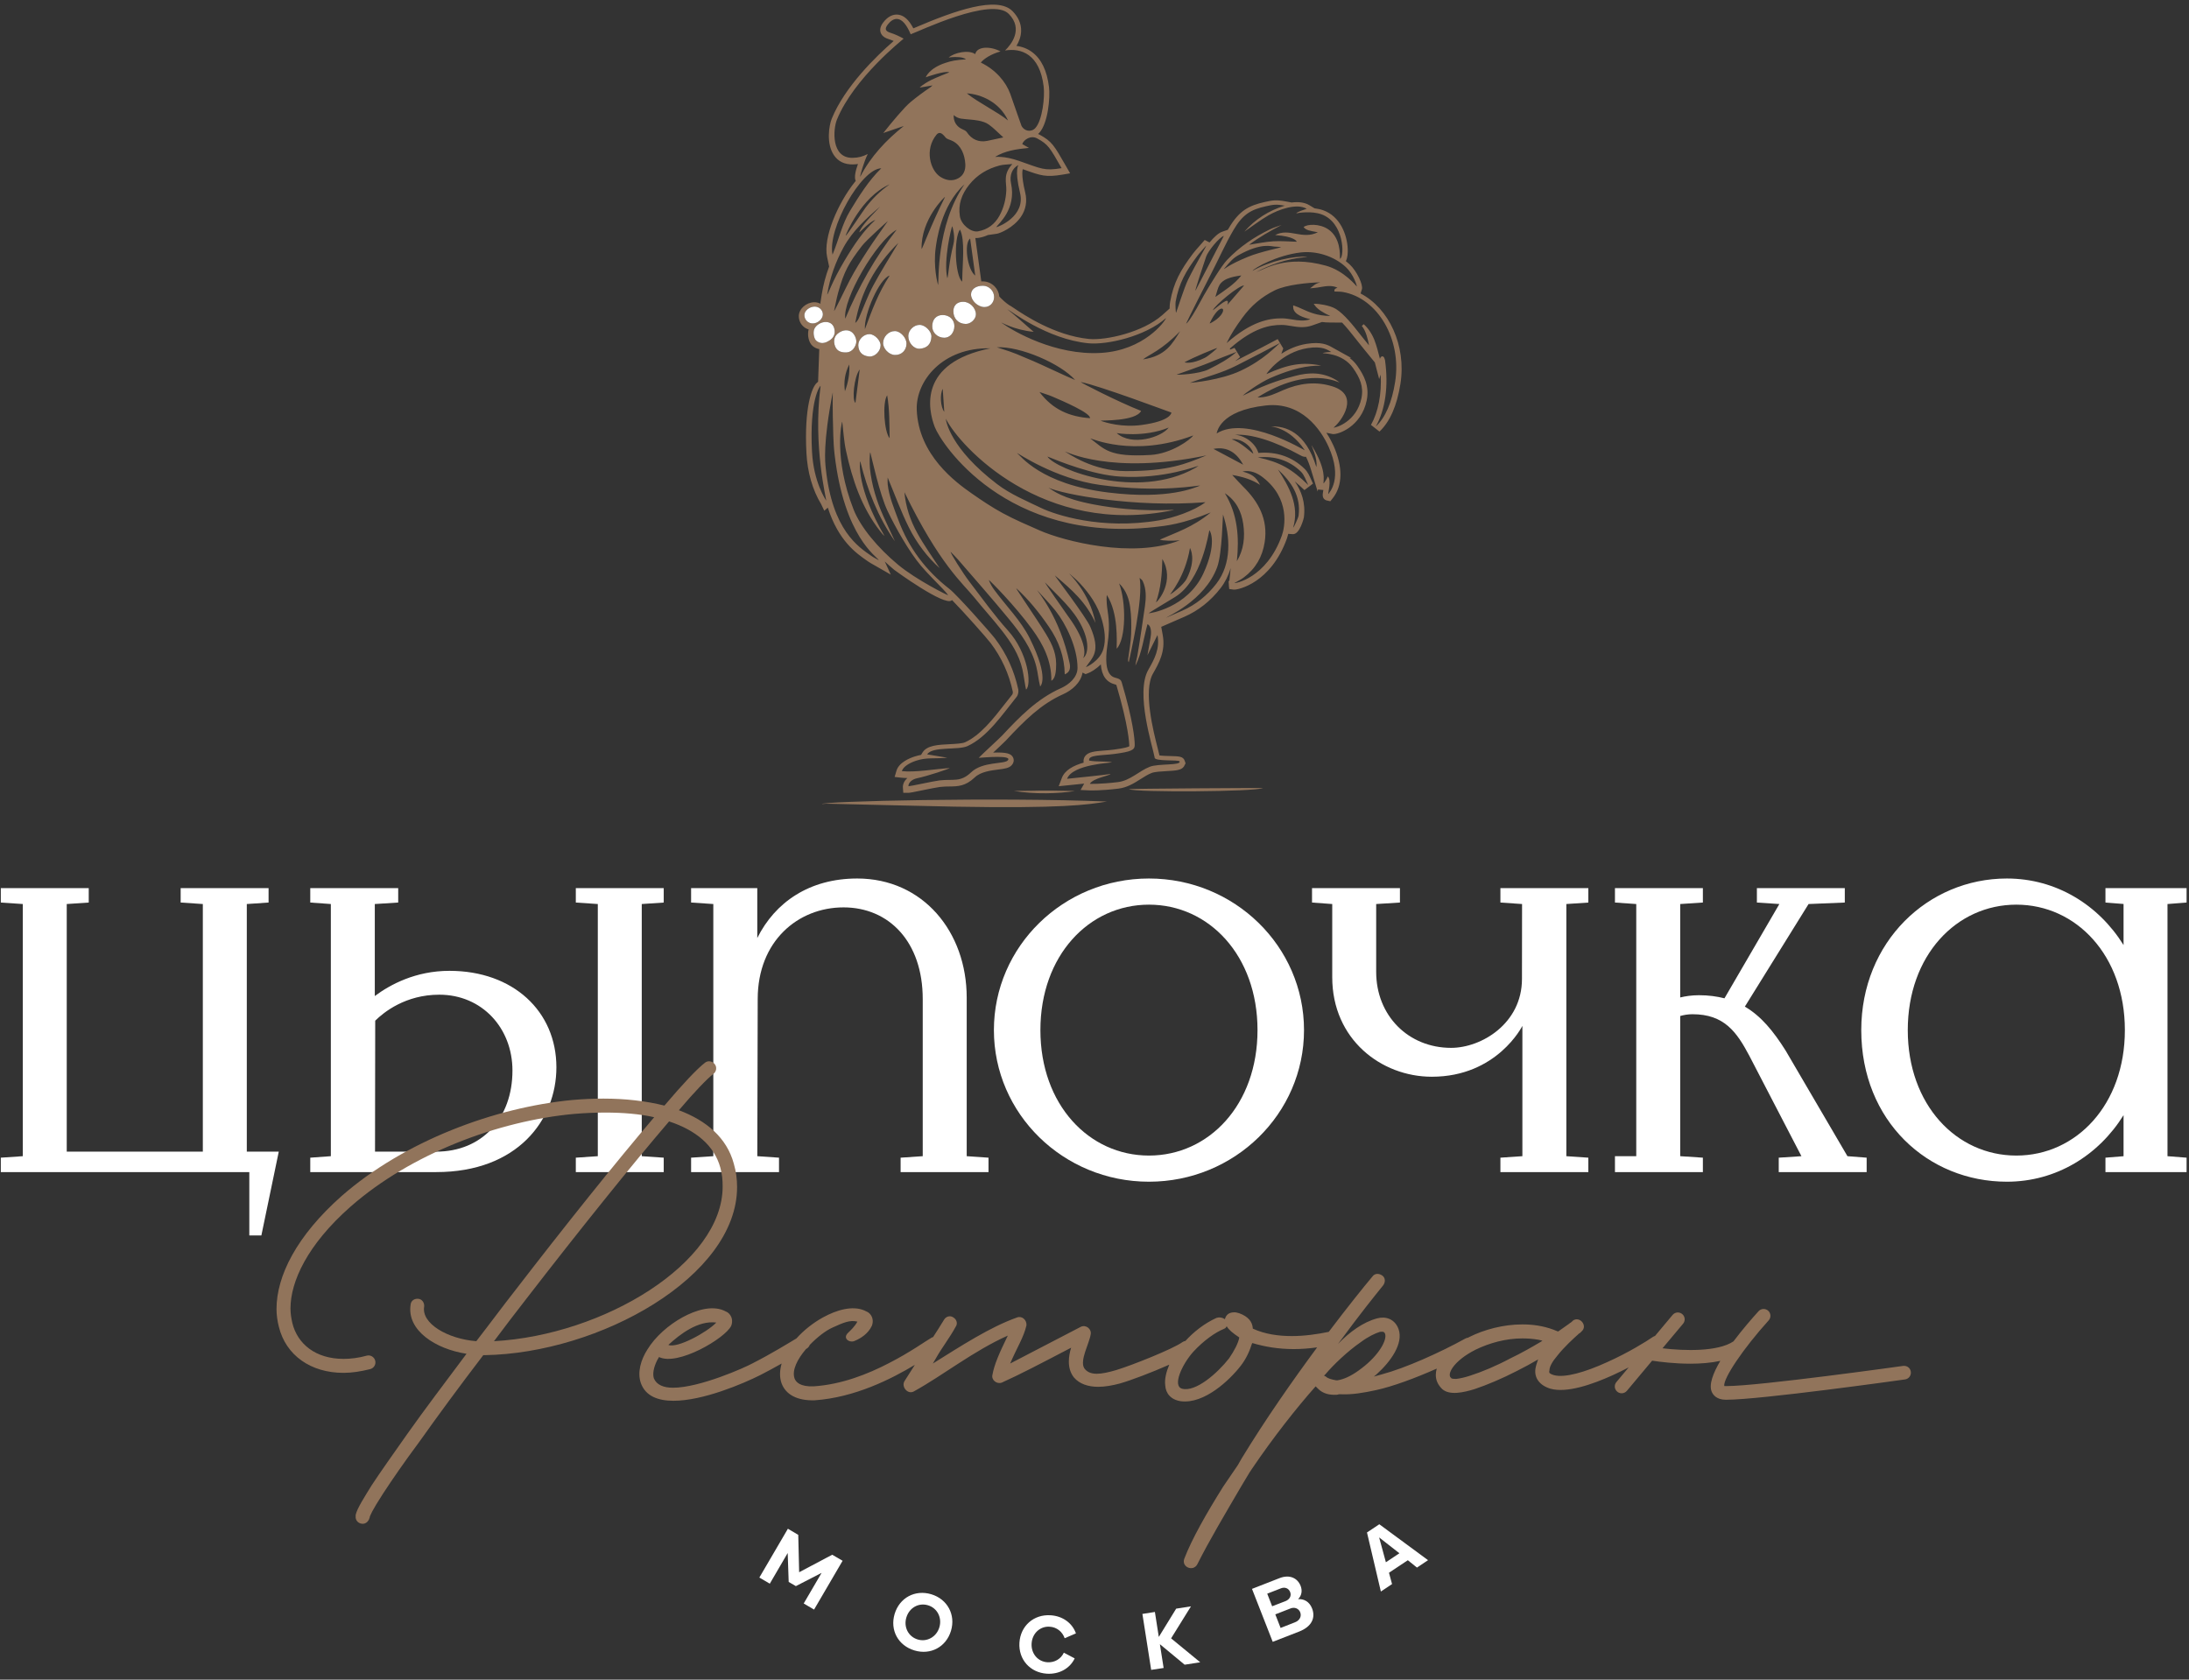
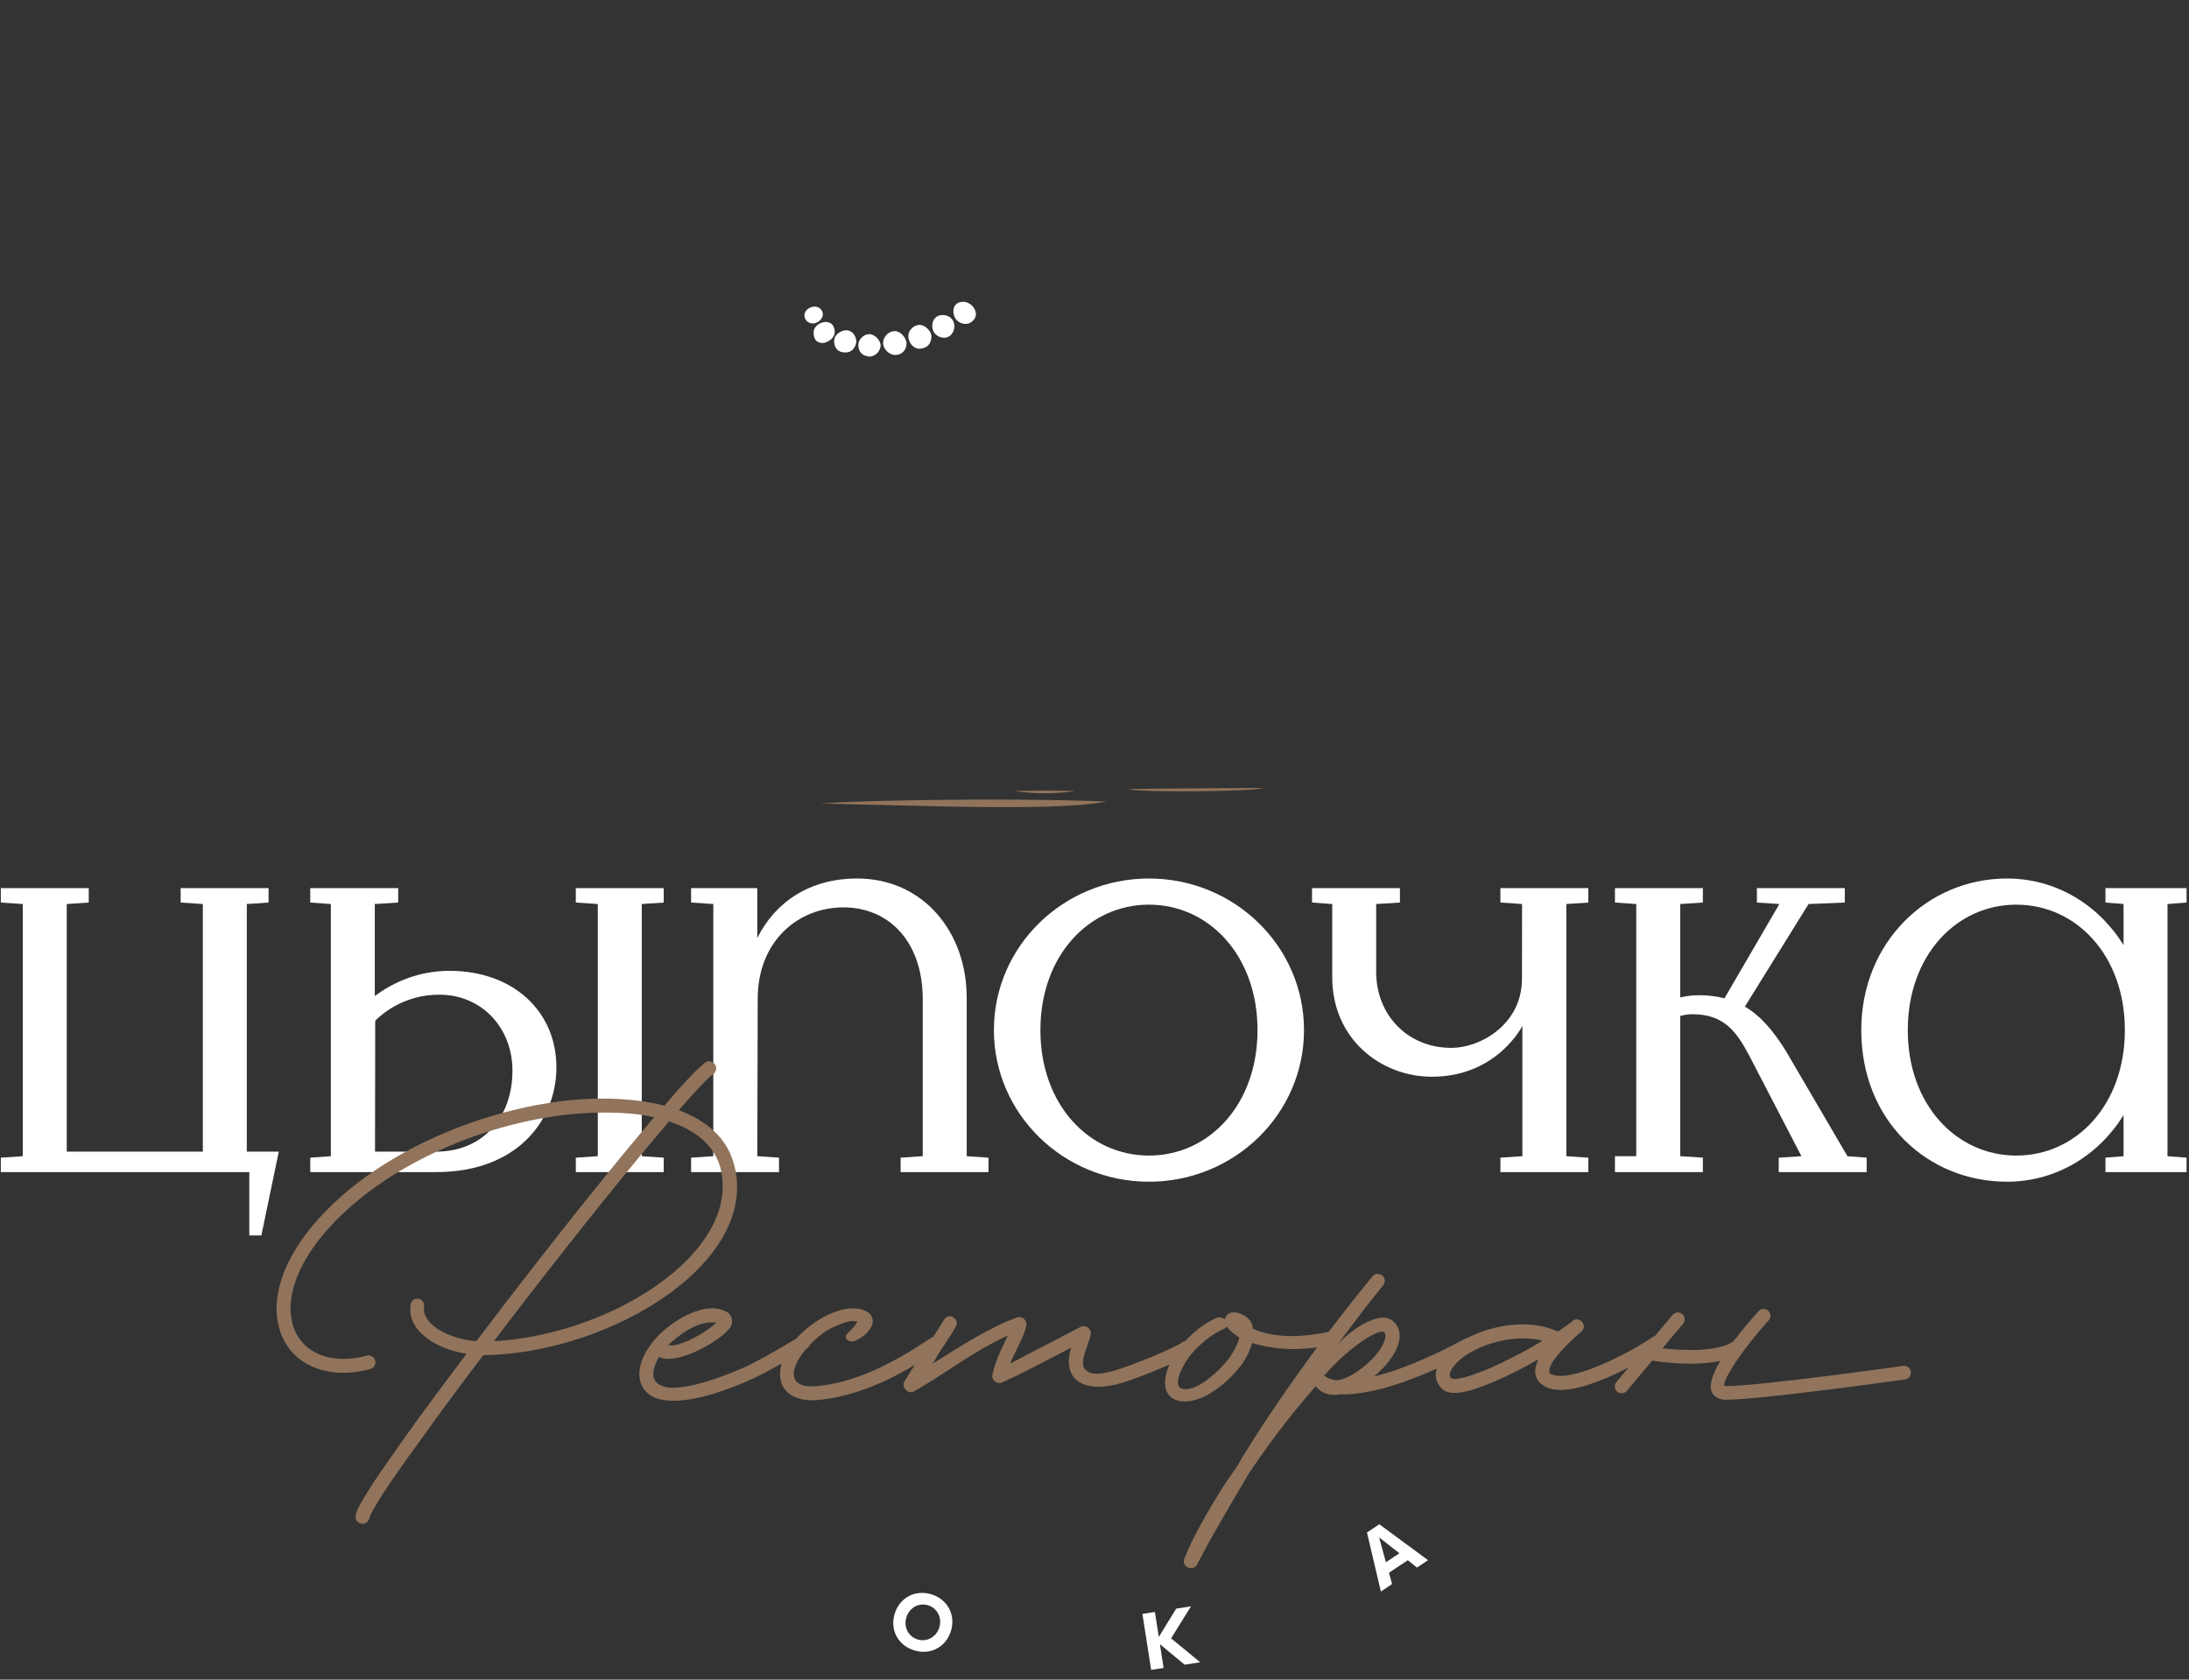
<svg xmlns="http://www.w3.org/2000/svg" width="344" height="264" viewBox="0 0 344 264" fill="none">
  <rect x="0" y="0" width="344" height="264" fill="#333333" stroke="none" />
-   <path d="M130.782 244.365L132.414 245.314L127.93 252.986L126.301 252.029L129.114 247.216L125.071 249.298L123.942 248.642L123.785 244.095L120.973 248.915L119.332 247.951L123.817 240.279L125.446 241.243L125.586 247.118L130.782 244.365Z" fill="white" />
  <path d="M147.618 255.779C148.078 254.259 147.278 252.736 145.832 252.31C144.364 251.865 142.887 252.704 142.434 254.228C141.977 255.736 142.75 257.247 144.219 257.685C145.664 258.122 147.168 257.286 147.618 255.779ZM140.59 253.673C141.356 251.126 143.797 249.81 146.352 250.579C148.891 251.345 150.207 253.802 149.446 256.325C148.684 258.861 146.242 260.173 143.703 259.408C141.145 258.642 139.828 256.216 140.59 253.673Z" fill="white" />
-   <path d="M160.203 258.193C160.368 255.56 162.43 253.712 165.098 253.88C167.012 253.997 168.52 255.118 169.082 256.728L167.312 257.49C166.964 256.482 166.077 255.74 164.949 255.677C163.449 255.579 162.214 256.724 162.117 258.31C162.015 259.896 163.097 261.177 164.613 261.267C165.745 261.333 166.727 260.736 167.184 259.759L168.887 260.658C168.137 262.236 166.465 263.181 164.516 263.064C161.883 262.892 160.039 260.837 160.203 258.193Z" fill="white" />
  <path d="M188.613 261.267L186.167 261.65L182.277 258.427L182.863 262.165L180.906 262.462L179.527 253.669L181.491 253.361L182.105 257.283L184.835 252.841L187.159 252.478L184.038 257.509L188.613 261.267Z" fill="white" />
-   <path d="M203.512 254.982C204.262 254.689 204.567 254.036 204.328 253.411C204.094 252.814 203.442 252.556 202.817 252.802L200.414 253.74L201.246 255.872L203.512 254.982ZM199.145 250.486L199.918 252.466L202.039 251.646C202.641 251.404 202.989 250.837 202.746 250.228C202.52 249.642 201.922 249.404 201.309 249.642L199.145 250.486ZM206.192 252.802C206.77 254.283 206.133 255.661 204.184 256.431L200.008 258.056L196.75 249.732L201.063 248.048C202.696 247.408 203.922 248.064 204.391 249.259C204.696 250.04 204.547 250.798 204 251.345C204.95 251.283 205.782 251.767 206.192 252.802Z" fill="white" />
  <path d="M216.73 241.646L217.792 245.548L219.917 244.134L216.73 241.646ZM222.675 246.384L221.241 245.228L218.277 247.197L218.761 248.978L217.003 250.15L214.82 240.865L216.757 239.575L224.417 245.22L222.675 246.384Z" fill="white" />
  <path d="M180.558 181.626C171.136 181.626 163.499 173.634 163.499 161.908C163.499 150.181 171.136 142.189 180.558 142.189C189.98 142.189 197.617 150.181 197.617 161.908C197.617 173.634 189.98 181.626 180.558 181.626ZM180.558 138.079C167.101 138.079 156.191 148.747 156.191 161.908C156.191 175.068 167.101 185.736 180.558 185.736C194.015 185.736 204.925 175.068 204.925 161.908C204.925 148.747 194.015 138.079 180.558 138.079Z" fill="white" />
  <path d="M151.917 156.802C151.917 146.462 145.046 138.079 134.706 138.079C127.202 138.079 121.808 141.81 119.007 147.431V139.591H108.605V141.857L112.097 142.091V181.724L108.605 181.958V184.224H122.421V181.958L119.011 181.724L119.074 157.017C119.074 147.915 125.406 142.618 132.558 142.618C139.714 142.618 145.007 148.04 145.007 157.017V181.724L141.531 181.958V184.224H155.343V181.958L151.917 181.724V156.802Z" fill="white" />
  <path d="M68.559 181.009H58.934L58.965 160.427C60.317 159.087 63.731 156.341 69.035 156.341C75.746 156.341 80.532 161.583 80.532 168.263C80.532 175.794 75.723 181.009 68.559 181.009ZM70.633 152.591C65.297 152.591 61.297 154.763 58.899 156.552V142.091L62.578 141.857V139.591H48.758V141.857L51.992 142.091V181.724L48.758 181.958V184.224H68.555C81.321 184.224 87.438 176.025 87.438 167.751C87.438 158.947 80.641 152.591 70.633 152.591Z" fill="white" />
  <path d="M280.614 165.13C278.688 162.068 276.754 159.708 274.203 158.216L284.215 142.091L289.91 141.857V139.591H276.094V141.857L279.625 142.091L271 156.908C269.801 156.607 268.5 156.423 267.004 156.423C265.832 156.423 264.832 156.583 264.043 156.775V142.091L267.606 141.857V139.591H253.789V141.857L257.137 142.091V181.724H253.789V184.224H267.606V181.958L264.043 181.724V159.689C264.61 159.529 265.254 159.411 265.969 159.411C270.942 159.411 272.903 162.169 274.887 165.908L283.094 181.724L279.528 181.958V184.224H293.344V181.958L290.325 181.724L280.614 165.13Z" fill="white" />
  <path d="M38.785 142.091L42.207 141.857V139.591H28.391V141.857L31.875 142.091V181.009H10.489V142.091L13.946 141.857V139.591H0.129V141.857L3.582 142.091V181.724L0.129 181.958V184.224H39.18V194.177H41.075L43.809 181.009H38.785V142.091Z" fill="white" />
  <path d="M90.488 141.857L93.945 142.091V181.724L90.488 181.958V184.224H104.304V181.958L100.851 181.724V142.091L104.304 141.857V139.591H90.488V141.857Z" fill="white" />
  <path d="M235.789 141.857L239.192 142.091L239.176 153.868C239.176 160.868 232.813 164.697 228.039 164.697C221.325 164.697 216.266 159.638 216.266 152.755V142.091L220 141.857V139.591H206.184V141.857L209.36 142.091V153.591C209.36 163.372 217.071 169.236 225.012 169.236C235.274 169.236 239.242 161.243 239.242 161.243V181.724L235.789 181.958V184.224H249.606V181.958L246.149 181.724V142.091L249.606 141.857V139.591H235.789V141.857Z" fill="white" />
  <path d="M316.864 181.626C307.442 181.626 299.805 173.634 299.805 161.908C299.805 150.181 307.442 142.189 316.864 142.189C326.285 142.189 333.922 150.181 333.922 161.908C333.922 173.634 326.285 181.626 316.864 181.626ZM343.621 141.857V139.591H330.871V141.857L333.715 142.083V148.54C329.793 142.228 323.129 138.079 315.387 138.079C302.973 138.079 292.496 148.04 292.496 161.908C292.496 176.216 302.973 185.736 315.387 185.736C323.129 185.736 329.793 181.587 333.715 175.275V181.728L330.871 181.958V184.224H343.621V181.958L340.621 181.724V142.091L343.621 141.857Z" fill="white" />
  <path d="M77.629 210.802C79.313 208.533 81.071 206.267 82.825 203.997C91.024 193.384 99.368 182.993 105.145 176.259C109.391 177.65 112.246 180.064 113.196 183.505C113.489 184.529 113.563 185.482 113.563 186.505C113.563 198.505 94.899 209.853 77.629 210.802ZM115.832 186.579C115.832 185.333 115.684 184.161 115.321 182.919C114.223 178.822 111 176.115 106.684 174.501C109.172 171.575 111.075 169.599 112.098 168.794C112.614 168.427 112.684 167.697 112.321 167.259C111.953 166.743 111.219 166.673 110.782 167.036C109.539 167.99 107.27 170.404 104.414 173.771C101.489 173.04 98.266 172.673 94.828 172.673C93.219 172.673 91.606 172.747 89.926 172.892C77.703 174.064 63.578 179.333 53.7 187.97C46.598 194.263 43.453 200.556 43.453 205.751C43.453 206.704 43.598 207.654 43.821 208.533C44.918 212.997 48.797 215.779 53.992 215.779C55.309 215.779 56.7 215.56 58.164 215.193C58.75 215.048 59.114 214.462 58.969 213.876C58.821 213.29 58.235 212.923 57.649 213.072C56.332 213.439 55.09 213.583 53.992 213.583C49.602 213.583 46.746 211.24 45.942 207.947C45.793 207.29 45.649 206.486 45.649 205.677C45.649 201.435 48.282 195.654 55.09 189.654C64.602 181.31 78.289 176.185 90.145 175.087C91.828 174.943 93.512 174.868 95.121 174.868C97.903 174.868 100.535 175.087 102.805 175.599C96.805 182.626 88.68 192.798 81.071 202.677C78.946 205.384 76.899 208.165 74.848 210.802C70.313 210.435 66.211 208.021 66.653 205.384C66.727 204.802 66.36 204.216 65.774 204.142C65.118 204.068 64.602 204.435 64.532 205.021C63.871 209.118 68.481 212.044 73.313 212.779C69.871 217.388 66.653 221.634 64.016 225.365C61.75 228.587 59.774 231.368 58.383 233.49C57.356 235.173 56.114 237.075 55.895 238.099V238.318C55.821 238.904 56.258 239.415 56.844 239.49C57.356 239.564 57.723 239.271 57.946 238.904L58.09 238.54C58.09 238.318 58.457 237.443 60.211 234.732C61.602 232.611 63.504 229.829 65.848 226.685C68.703 222.658 72.141 217.974 75.946 212.997H76.164C94.242 212.704 115.832 200.63 115.832 186.579Z" fill="#91745B" />
  <path d="M242.175 210.875C240.71 211.75 239.027 212.703 237.343 213.508C235.148 214.68 232.882 215.629 231.05 216.215C230.171 216.508 229.441 216.657 228.855 216.731C228.199 216.731 228.05 216.657 228.05 216.582L227.906 216.438C227.683 215.996 227.976 215.41 228.269 214.973C228.929 214.02 230.171 212.996 231.929 212.117C234.05 211.094 236.613 210.364 239.249 210.364C240.124 210.364 241.003 210.434 241.808 210.582L242.394 210.727L242.175 210.875ZM213.999 215.043C212.683 216.071 211.511 216.657 210.558 216.875L210.195 216.95H209.972C209.167 216.801 208.656 216.657 208.363 216.364L208.07 216.215L208.292 215.996C209.534 214.532 211.73 212.41 213.851 210.946C215.023 210.071 216.12 209.559 216.851 209.336C217.074 209.336 217.511 209.192 217.659 209.629C218.023 210.582 216.706 212.996 213.999 215.043ZM193.14 213.508C191.312 215.852 187.874 218.852 185.749 218.266C184.214 217.824 185.749 214.461 187.507 212.485C189.191 210.653 191.019 209.41 192.265 208.899C192.409 208.824 192.484 208.824 192.628 208.68L192.777 208.457C193.07 208.973 193.656 209.485 194.753 210.215C194.605 211.094 193.949 212.336 193.14 213.508ZM112.566 207.875C111.101 209.41 106.417 211.973 105.031 211.387C106.859 209.703 109.71 207.508 112.566 207.875ZM299.07 214.688C298.847 214.719 276.441 217.856 271.339 217.856H271.187C271.066 217.856 270.976 217.848 270.964 217.848C270.777 216.66 273.988 211.91 277.945 207.532C278.343 207.094 278.312 206.41 277.87 206.016C277.437 205.621 276.749 205.649 276.355 206.09C275.339 207.211 273.824 208.953 272.417 210.828C269.921 212.492 264.683 212.321 261.261 211.918L264.499 208.051C264.878 207.598 264.82 206.918 264.363 206.539C263.909 206.16 263.234 206.215 262.847 206.676L260.081 209.981C259.964 210.016 259.847 210.063 259.738 210.141C258.788 210.801 255.859 212.629 252.566 214.094C249.054 215.703 245.906 216.582 244.222 216.145C243.71 215.996 243.566 215.852 243.491 215.778C243.491 215.703 243.417 215.629 243.491 215.41C243.491 214.824 243.929 214.02 244.738 213.071C245.835 211.68 247.296 210.364 248.031 209.703L248.101 209.629L248.324 209.485L248.542 209.266C249.566 208.387 248.249 206.778 247.152 207.582V207.653C247.077 207.653 247.003 207.727 246.859 207.875L246.71 207.946L246.64 208.02L244.882 209.266H244.808L244.077 208.973C242.468 208.387 240.859 208.164 239.249 208.164C236.245 208.164 233.245 208.973 230.906 210.141C230.831 210.18 230.761 210.219 230.687 210.258C230.566 210.274 230.441 210.301 230.32 210.364C226.222 212.629 220.804 215.043 217.218 215.996L215.902 216.364L216.339 215.996C218.538 214.02 220.585 211.168 219.781 208.899C219.195 207.289 217.734 206.848 216.413 207.215C214.218 207.801 212.097 209.336 210.265 211.239C213.925 206.262 215.902 203.848 217.367 202.02C217.734 201.504 217.734 200.848 217.218 200.481C216.706 200.117 216.046 200.117 215.683 200.629C214.265 202.317 211.765 205.43 208.812 209.336C208.808 209.336 208.808 209.336 208.804 209.336C207.046 209.703 204.999 209.996 203.023 209.996C200.898 209.996 198.777 209.703 196.874 208.824V208.75C196.8 207.727 196.14 206.922 194.753 206.41C194.46 206.336 194.241 206.262 194.019 206.262C193.214 206.262 192.702 206.555 192.484 207.36L192.409 207.289C192.042 207.067 191.605 206.996 191.167 207.141C189.245 208.02 187.597 209.328 186.281 210.766C186.124 210.789 185.968 210.844 185.824 210.946C184.288 212.043 177.847 214.606 175.429 215.336C174.187 215.703 173.163 215.922 172.359 215.922C171.331 215.922 170.749 215.559 170.382 215.043C169.652 213.801 171.187 211.168 171.406 209.703C171.554 208.899 170.675 208.164 169.87 208.532L158.745 214.313C159.843 211.75 160.867 210.215 161.308 208.313C161.378 207.508 160.648 206.778 159.843 207.067C155.527 208.606 151.062 211.532 146.597 214.313L147.109 213.438C148.062 211.75 149.234 210.289 150.183 208.532C150.55 208.02 150.327 207.36 149.816 207.067C149.304 206.703 148.644 206.922 148.351 207.434C147.781 208.375 147.206 209.274 146.632 210.16C146.574 210.18 146.511 210.184 146.452 210.215C145.425 210.801 143.011 212.559 139.718 214.239C136.351 215.996 132.253 217.606 127.863 217.899C125.741 217.973 125.081 217.242 124.863 216.657C124.413 215.352 125.335 213.594 126.663 212.035C126.695 212.016 126.738 211.989 126.765 211.973C126.995 211.84 127.159 211.625 127.249 211.391C128.421 210.164 129.777 209.137 130.788 208.68C132.546 207.875 133.57 207.434 134.741 207.727C134.3 208.532 133.644 209.117 133.351 209.41C132.253 210.364 133.57 211.168 134.374 210.727C135.253 210.364 136.425 209.629 137.011 208.387C137.304 207.653 137.156 206.778 136.425 206.262L135.839 205.973C133.937 205.164 131.449 205.899 129.327 207.067C127.831 207.891 126.347 209.043 125.159 210.367C123.843 211.153 121.21 212.778 118.347 214.239C117.031 214.973 109.933 218.117 105.761 218.117C104.296 218.117 103.199 217.68 102.761 216.657C102.538 215.996 102.687 214.973 103.273 213.801L103.566 213.289C106.491 214.754 113.956 210.364 114.909 208.387C115.202 207.653 115.054 206.778 114.324 206.262L113.738 205.973C111.835 205.164 109.347 205.899 107.222 207.067C105.101 208.239 102.98 210.071 101.734 212.117C100.71 213.727 100.124 215.703 100.71 217.387C101.445 219.438 103.417 220.168 105.835 220.168C110.515 220.168 116.812 217.461 119.445 216.145C120.652 215.528 121.8 214.899 122.835 214.313C122.534 215.352 122.476 216.418 122.812 217.387C123.472 219.219 125.3 220.168 128.007 220.094C134.331 219.657 140.093 216.735 143.769 214.52C143.226 215.352 142.683 216.203 142.132 217.094C141.62 217.973 142.644 219.219 143.597 218.703C148.132 216.215 152.964 212.336 158.378 209.922C156.988 212.778 156.257 214.461 155.964 216.071C155.745 216.875 156.624 217.606 157.429 217.313C160.355 215.996 163.136 214.532 168.331 211.824C168.113 212.485 167.968 213.289 167.968 214.02C167.968 214.899 168.187 215.778 168.773 216.508C169.652 217.535 171.038 217.973 172.577 217.973C173.675 217.973 174.847 217.754 175.945 217.461C177.648 216.989 181.058 215.692 183.753 214.492C183.277 215.617 182.984 216.774 183.117 217.754C183.191 218.996 183.995 220.024 185.605 220.242C189.261 220.68 193.214 216.95 194.972 214.68C195.777 213.657 196.363 212.41 196.726 211.239L196.8 211.094C198.777 211.68 200.898 212.043 203.316 212.043C204.472 212.043 205.691 211.953 206.988 211.774C203.175 216.926 198.847 223.11 195.117 229.242L194.531 230.27L192.191 233.707C189.628 237.805 187.288 241.903 186.117 244.977C185.605 246.293 187.507 247.102 188.163 245.856C189.995 242.196 192.484 238.024 195.046 233.633L196.363 231.438L196.8 230.782C200.019 226.024 203.753 221.266 206.753 217.899L207.12 218.266C207.925 219.071 208.949 219.289 210.12 219.219L210.413 219.145H210.781C212.46 219.219 214.292 218.922 216.269 218.485C218.839 217.922 222.331 216.645 225.784 215.11C225.695 215.43 225.636 215.754 225.636 216.071C225.636 216.801 225.855 217.461 226.441 218.117L226.659 218.34C227.831 219.364 230.027 218.852 231.71 218.34C233.687 217.68 236.101 216.657 238.37 215.485L240.054 214.606L241.738 213.657L241.663 213.801C241.515 214.239 241.37 214.68 241.296 215.117C241.077 216.582 241.956 217.754 243.64 218.266C246.199 218.996 250.226 217.606 253.445 216.145C254.304 215.75 255.144 215.336 255.945 214.922L254.015 217.227C253.632 217.684 253.691 218.36 254.152 218.739C254.351 218.907 254.593 218.989 254.839 218.989C255.144 218.989 255.449 218.856 255.663 218.606L259.632 213.864C260.906 214.059 263.199 214.34 265.663 214.34C267.226 214.34 268.855 214.219 270.347 213.895C269.199 215.84 268.515 217.649 269.003 218.766C269.202 219.219 269.741 219.985 271.159 220.004H271.324C276.593 220.004 298.437 216.946 299.374 216.813C299.96 216.731 300.367 216.188 300.284 215.598C300.202 215.012 299.695 214.614 299.07 214.688Z" fill="#91745B" />
-   <path d="M219.246 60.016C218.731 63.274 217.715 65.625 216.211 67.032C217.707 64.356 218.223 60.723 217.66 56.649C217.61 56.43 217.508 55.977 217.2 56.008C217.192 56.008 217.18 56.008 217.172 56.008C217.028 56.039 216.926 56.2 216.856 56.403C216.637 55.524 216.305 54.215 215.946 53.336C215.543 52.364 214.926 51.473 214.289 50.953L214.012 51.246C214.641 51.95 214.996 53.434 215.141 54.289C214.778 53.844 214.418 53.399 214.059 52.95L213.688 52.481C212.66 51.172 211.25 49.379 209.95 48.567C208.93 47.934 207.063 47.754 206.848 47.754L206.45 47.75L206.68 48.074C207.047 48.586 207.957 49.188 209.047 49.66C207.012 49.649 205.688 49.043 204.59 48.543C204.203 48.367 203.84 48.2 203.489 48.086L203.219 47.996L203.223 48.282C203.242 49.45 204.95 49.95 205.926 50.172C204.95 50.516 204.02 50.371 203.051 50.211C202.532 50.129 201.996 50.039 201.457 50.035C199.45 50.028 196.676 50.485 192.758 53.93C193.528 52.383 194.137 51.453 195.254 49.918C196.606 48.055 198.258 46.66 200.305 45.645C202.129 44.742 205.571 44.426 207.489 44.375C206.942 44.524 206.746 44.637 206.422 44.891L205.875 45.321L206.567 45.254C206.891 45.223 207.211 45.168 207.528 45.114C208.438 44.961 209.313 44.813 210.188 45.219C209.996 45.278 209.864 45.364 209.797 45.426C209.731 45.485 209.696 45.555 209.7 45.625L209.703 45.813L209.891 45.821C210.012 45.828 210.137 45.832 210.262 45.836C210.535 45.84 210.797 45.848 211.043 45.895C216.543 46.879 220.297 53.348 219.246 60.016ZM194.332 55.305C193.028 56.465 191.508 57.262 189.961 58.039C188.379 58.832 184.922 58.942 184.899 58.883C186.457 58.321 187.598 57.934 189.149 57.352C190.742 56.75 190.52 56.754 194.332 55.305ZM187.516 68.442C187.11 69.082 184.082 71.317 180.809 71.508C174.231 71.895 173.559 70.578 171.336 68.91C171.352 68.817 178.051 72.008 187.516 68.442ZM176.961 74.047C171.657 74.047 167.91 71.254 167.325 70.953C167.356 70.883 174.438 74.735 189.586 71.578C186.258 72.957 183.61 74.047 176.961 74.047ZM148.391 64.731C147.789 63.95 147.68 61.965 148.149 61.117C148.231 62.321 148.309 63.528 148.391 64.731ZM182.282 84.809C182.547 85.004 184.45 85.032 185.41 84.922C177.992 87.86 167.16 85.028 163.438 83.395C161.473 82.532 159.489 81.688 157.606 80.668C155.887 79.739 154.254 78.641 152.653 77.52C150.219 75.821 144.321 71.516 144.067 64.395C143.907 59.879 148.125 54.574 155.641 54.746C144.332 57.028 145.809 64.297 146.907 67.137C147.86 69.606 157.989 85.418 181.403 82.844C183.36 82.629 185.809 82.367 190.274 80.543C187.36 82.926 184.785 83.696 182.282 84.809ZM183.864 93.45C183.84 93.395 186.231 90.723 187.004 86.129C187.086 86.274 188.012 87.926 186.496 90.95C185.989 91.973 184.047 93.383 183.864 93.45ZM181.664 94.664C182.426 92.481 182.61 90.282 182.664 87.86C184.649 91.262 182.055 94.477 181.664 94.664ZM189.129 90.09C186.614 95.59 180.543 96.461 180.508 96.379C180.692 96.227 183.532 94.524 184.668 93.828C188.907 91.242 189.965 83.528 190.051 83.34C190.239 83.516 191.239 85.485 189.129 90.09ZM195.371 73.043C193.809 72.215 192.25 71.387 190.692 70.555C192.91 70.137 194.352 71.188 195.371 73.043ZM198.918 63.731C204.524 63.11 207.563 67.5 208.785 70.215C211.039 75.227 208.918 77.399 208.735 77.664C208.653 77.633 209.301 75.399 208.649 74.883C208.586 75.172 208.059 75.985 207.981 75.977C207.969 75.446 208.504 73.84 206.114 69.985C206.055 70.02 207.106 72.043 206.864 73.407C205.176 67.852 201.961 66.934 199.754 67.032C199.532 67.039 202.555 67.02 205.051 70.778C205.024 70.821 195.879 65.215 191.196 68.125C191.258 67.985 191.575 64.543 198.918 63.731ZM199.02 58.797C199 58.727 201.426 55.348 205.496 54.715C207.871 54.348 208.606 54.992 209.207 55.324C208.149 55.364 208 55.457 207.844 55.508C207.848 55.547 210.953 55.461 212.625 57.84C213.707 59.379 214.321 60.766 213.95 62.582C213.2 66.262 209.91 67.266 209.575 67.2C210.825 66.196 213.754 62.11 209.41 60.735C206.746 59.891 204.153 60.235 201.625 61.332C200.465 61.84 199.328 62.407 198.028 62.461C197.926 62.465 197.825 62.461 197.621 62.461C205.649 57.383 210.492 60.196 210.508 60.121C210.321 59.985 210.145 59.824 209.946 59.711C207.883 58.492 205.727 58.477 203.465 59.102C201.942 59.524 199.864 59.942 195.305 62.188C195.524 61.914 197.946 60.153 199.668 59.403C204.524 57.293 206.719 57.524 207.637 57.461C204.621 56.844 202.399 57.27 199.02 58.797ZM196.965 71.317C196.559 71.082 195.032 69.512 193.551 69.051C194.805 68.821 196.598 69.934 196.965 71.317ZM204.434 74.125C204.985 74.66 205.219 75.524 205.598 76.239C202.965 73.696 201.215 72.653 197.672 71.887C200.297 71.633 202.586 72.332 204.434 74.125ZM204.071 81.051C204.028 81.371 203.321 82.934 203.219 82.926C204.25 79.469 202.543 76.434 200.832 73.789C202.95 75.762 204.469 77.985 204.071 81.051ZM201.446 84.168C199.02 90.95 193.989 91.731 193.985 91.641C194.473 91.356 194.992 91.11 195.442 90.774C197.305 89.387 198.387 87.528 198.742 85.223C199.301 81.629 197.778 78.864 195.325 76.45C194.785 75.918 194.285 75.344 193.641 74.653C195.278 74.93 196.703 75.356 198.024 76.211C197.34 74.922 196.774 74.543 195.258 74.106C196.5 73.86 197.532 74.313 198.446 75.02C202.782 78.36 201.918 82.844 201.446 84.168ZM192.481 77.516C194.25 78.68 195.09 80.379 195.375 82.356C195.672 84.403 195.461 86.391 194.371 88.211C194.758 84.461 194.516 80.844 192.481 77.516ZM191.157 91.731C189.739 93.563 187.942 95.051 185.766 95.996C184.922 96.36 184.086 96.727 183.246 97.094C183.192 97.004 189.321 94.481 191.282 89.133C192.067 87 192.153 80.907 192.196 80.864C193.348 84.356 193.567 88.606 191.157 91.731ZM180.457 105.274C178.383 108.91 181.157 117.399 181.45 119.043C181.325 119.731 185.27 119.367 185.375 119.676C185.61 120.348 182.059 119.989 180.7 120.512C179.012 121.164 177.629 122.692 175.668 122.93C172.832 123.27 171.262 123.2 171.262 123.2C171.77 122.301 174.395 121.914 174.524 121.649C174.039 121.762 167.688 122.407 167.688 122.407C168.567 120.09 174.762 119.907 174.77 119.813C173.641 119.602 172.446 119.782 171.157 119.543C170.973 118.61 173.121 118.774 175.196 118.492C177.785 118.149 178.317 117.864 178.321 117.121C178.328 116.129 178.039 113.188 176.274 107.235C176.164 106.867 175.965 106.742 175.578 106.61C175.063 106.43 173.27 106.489 174.032 101.367C174.567 97.762 174.043 96.387 173.93 94.91C173.895 94.453 173.879 93.996 173.938 93.516C175.77 96.383 175.485 100.778 175.485 101.957C176.965 100.434 176.992 94.617 175.864 91.688C177.067 92.848 177.45 94.328 177.598 95.403C177.793 96.809 177.809 98.258 177.754 99.684C177.707 100.969 177.457 102.246 177.297 103.528C177.274 103.707 177.246 103.887 177.383 104.094C177.606 102.981 179.723 94.086 179.086 90.821C179.254 90.992 179.485 91.133 179.578 91.336C180.168 92.606 180.11 93.95 179.926 95.285C179.809 96.149 178.985 101.742 178.723 103.137C178.629 103.633 178.469 104.114 178.43 104.625C179.461 102.598 179.711 100.317 180.328 98.102C181.047 98.465 180.899 99.735 180.793 100.289C180.586 101.387 180.543 101.715 180.317 102.992C180.868 101.883 181.344 100.93 181.899 99.813C182.293 101.992 181.422 103.582 180.457 105.274ZM173.399 102.004C172.868 103.86 170.711 104.887 170.649 104.844C171.688 103.321 173.039 102.457 171.34 98.52C170.649 96.918 165.715 90.477 165.766 90.442C168.492 92.735 170.668 94.653 172.153 97.903C171.207 93.028 167.969 90.18 168.024 90.125C168.582 90.637 169.176 91.114 169.692 91.668C171.262 93.352 172.551 95.215 173.176 97.469C173.59 98.961 173.825 100.52 173.399 102.004ZM170.18 103.434C170.45 103.2 171.063 101.192 167.828 96.824C167.2 95.973 164.164 91.567 164.211 91.535C166.305 93.723 168.684 95.711 170.02 98.489C171.414 101.399 170.809 103.11 170.18 103.434ZM166.742 108.157C162.965 109.836 160.192 112.711 157.45 115.645C157.055 116.067 154.332 118.555 153.801 119.114C154.653 119.063 159.231 118.625 158.356 119.532C157.785 120.121 154.407 119.676 152.61 121.391C150.922 123.004 149.836 122.407 147.618 122.664C146.731 122.77 143.086 123.578 142.762 123.578C142.723 123.071 143.278 122.496 144.09 122.328C145.86 121.957 149.153 120.844 149.258 120.719C147.059 120.848 143.852 121.438 141.723 121.203C141.942 120.457 143.028 119.864 144.008 119.551C145.653 119.028 146.582 119.282 148.86 119.106C148.946 119.098 145.707 118.571 145.707 118.571C146.481 117.27 150.571 117.942 152.039 117.27C155.18 115.84 157.59 112.203 159.766 109.524C159.996 109.242 160.094 108.715 160.02 108.356C159.391 105.43 158.188 102.762 156.368 100.364C155.668 99.442 150.41 93.504 149.207 92.571C145.504 89.696 142.782 86.098 141.153 81.668C140.485 79.856 139.723 78.078 139.5 76.141C139.465 75.817 139.496 75.485 139.496 75.055C140.625 77.746 141.575 80.379 142.813 82.867C144.059 85.379 145.77 87.61 147.676 89.305C146.586 87.621 145.242 85.774 144.153 83.789C143.059 81.805 142.325 79.653 142.133 77.364C147.633 88.707 151.309 91.688 153.086 93.883C154.512 95.645 156.043 97.321 157.442 99.106C158.879 100.95 160.164 102.907 160.68 105.242C160.856 106.024 161.149 108.094 161.246 108.387C162.164 107.602 161.555 102.621 158.43 99.137C156.266 96.723 154.371 94.082 152.403 91.508C151.313 90.086 149.313 86.907 149.399 86.739C149.789 87.149 150.2 87.539 150.567 87.965C153.231 91.059 155.942 94.117 158.532 97.27C160.368 99.508 162.11 101.848 162.844 104.727C163.102 105.742 163.18 106.801 163.461 107.895C163.461 107.895 164.989 106.692 161.832 100.344C160.43 97.524 158.114 95.258 156.25 92.719C155.914 92.258 155.618 91.766 155.383 91.145C155.586 91.258 159.45 95.117 162.203 98.899C163.946 101.289 165.258 103.867 165.219 107.004C165.813 106.703 165.91 105.649 165.95 105.145C166.118 102.942 165.469 101.457 164.356 99.621C162.942 97.293 159.684 92.602 159.688 92.438C161.668 94.242 163.325 96.313 164.836 98.516C166.379 100.758 167.282 103.207 167.325 105.992C168.231 105.641 168.215 104.844 168.094 104.258C166.602 96.985 162.926 92.782 162.973 92.746C163.942 93.824 164.965 94.86 165.868 95.989C167.516 98.067 169.332 101.793 169.332 104.973C169.332 106.5 167.953 107.614 166.742 108.157ZM141.114 88.746C137.973 86.129 135.235 82.871 134.137 80.074C130.973 72.008 132.27 66.239 132.36 66.289C132.547 67.805 132.621 69.348 132.946 70.832C133.942 75.391 135.391 79.774 138.332 83.512C138.434 83.641 138.535 83.766 138.641 83.891C138.746 84.012 138.86 84.129 138.996 84.235C134.625 76.746 135.078 72.555 135.192 72.508C136.301 77.016 137.985 81.266 140.645 85.09C140.043 83.782 139.426 82.481 138.836 81.168C137.758 78.77 136.992 76.282 136.715 73.657C136.625 72.828 136.664 71.121 136.766 71.102C136.977 71.844 138.215 77.657 139.485 80.317C140.719 82.91 142.891 86.758 144.758 88.957C145.825 90.211 147.02 91.356 148.149 92.551C148.446 92.871 148.75 93.192 148.996 93.547C149.082 93.668 144.032 91.176 141.114 88.746ZM136.93 87.371C134.934 85.973 130.785 83.395 129.762 73.547C129.672 72.653 129.305 69.68 130.868 61.672C130.868 62.973 130.836 64.211 130.875 65.446C130.942 67.434 130.922 69.434 131.153 71.407C132.676 84.473 137.844 87.485 138.106 88.055C137.711 87.828 137.297 87.629 136.93 87.371ZM127.606 70.989C127.18 62.891 128.844 60.633 128.953 60.653C127.711 70.164 129.93 78.625 129.84 78.703C129.746 78.508 127.864 75.824 127.606 70.989ZM128.282 53.559C127.903 53.242 127.746 52.27 127.957 51.735C128.207 51.102 129.051 50.582 129.805 50.606C130.535 50.625 130.992 51.067 131.125 51.715C131.403 53.012 130.371 53.524 130.02 53.703C129.43 54.008 128.821 54 128.282 53.559ZM126.41 49.481C126.43 48.84 127.2 48.207 127.985 48.188C128.711 48.172 129.313 48.727 129.317 49.414C129.317 50.114 128.516 50.836 127.739 50.836C126.977 50.84 126.387 50.239 126.41 49.481ZM132.586 38.832C133.973 36.309 136.121 34.344 138.305 32.477C135.992 34.883 135.325 35.719 135.02 36.516C135.102 36.578 136.582 34.871 137.559 34.571C135.68 36.27 134.141 38.563 132.692 41.004C130.719 44.328 130.157 46.239 129.992 46.289C130.41 43.641 131.321 41.129 132.586 38.832ZM138.496 26.45C136.535 28.324 134.922 30.938 133.606 33.102C132.332 35.207 131.825 37.621 130.832 40.028C129.985 36.032 135.336 26.504 138.496 26.45ZM135.922 51.746C135.739 49.379 138.223 43.766 139.809 43.313C138.043 45.985 136.989 48.867 135.922 51.746ZM134.879 54.227C134.887 53.336 135.758 52.496 136.649 52.516C137.446 52.532 138.407 53.516 138.387 54.301C138.368 55.215 137.477 56.114 136.575 56.028C135.407 55.918 134.891 55.219 134.879 54.227ZM135.102 58.067C134.879 59.817 134.657 61.563 134.434 63.324C133.852 62.899 134.211 59.223 135.102 58.067ZM136.375 39.313C135.371 40.86 134.379 42.422 133.532 44.055C132.707 45.645 131.164 48.914 131.071 48.883C131.285 47.914 131.457 46.934 131.719 45.981C132.645 42.645 133.379 41.348 135.45 38.653C136.164 37.719 139.512 34.742 139.532 34.739C138.469 36.27 137.379 37.766 136.375 39.313ZM136.004 32.66C135.672 33.09 133.09 37 132.887 37.067C132.844 36.996 135.297 30.953 139.809 28.973C138.145 30.153 137.039 31.301 136.004 32.66ZM141.172 38.176C139.774 40.535 138.399 42.688 137.2 44.934C136.348 46.532 135.735 48.254 135.008 49.914C134.868 50.231 134.688 50.528 134.403 50.762C135.282 45.879 137.543 41.758 141.172 38.176ZM132.832 50.09C132.399 47.028 137.727 37.895 140.91 36.102C137.539 40.43 134.918 45.098 132.832 50.09ZM132.782 61.5C132.571 60.035 132.77 58.629 133.465 57.285C133.555 58.731 133.289 60.133 132.782 61.5ZM132.957 55.395C131.95 55.414 131.368 55.032 131.145 54.149C131.051 53.778 130.992 53.008 131.594 52.489C132.223 51.942 133.004 51.731 133.688 52.09C134.282 52.403 134.703 53.352 134.532 53.989C134.293 54.864 133.711 55.379 132.957 55.395ZM139.809 68.879C138.942 67.891 138.641 63.274 139.418 62.129C139.805 64.344 139.758 66.59 139.809 68.879ZM138.782 53.895C138.797 52.895 139.668 52.024 140.641 52.039C141.524 52.051 142.485 53.117 142.457 54.055C142.426 55.094 141.664 55.821 140.629 55.793C139.703 55.77 138.766 54.809 138.782 53.895ZM134.008 24.809C130.563 24.883 130.918 20.278 131.524 18.797C134.188 12.27 141.879 6.211 142 6.082C141.977 6.067 141.969 6.055 141.942 6.039C141.309 5.692 140.641 5.379 139.953 5.16C139.129 4.903 138.985 4.555 139.504 3.867C140.336 2.774 141.742 2.114 143.114 5.387C144.395 4.942 155.836 -0.574 158.535 2.192C160.868 4.578 158.895 7.024 157.938 7.938C160.473 7.52 163.383 8.485 164.012 13.594C164.219 15.239 163.809 18.93 162.696 20.133C162.043 20.84 160.918 20.617 160.516 19.746C160.399 19.496 159.508 16.828 158.766 14.762C158.09 12.887 156.508 10.985 154.137 9.836C154.606 9.223 155.817 8.469 157.231 8.086C155.68 7.239 153.52 7.25 153.258 8.508C152.231 7.778 149.965 8.266 149.082 9.043C149.082 9.043 149.805 8.91 150.723 8.985C151.555 9.055 151.797 9.328 151.797 9.328C150.188 9.426 149.539 9.563 148.571 9.883C145.989 10.723 145.485 12.145 145.485 12.145C145.485 12.145 148.582 11.039 149.176 11.375C149.176 11.375 146.961 12.242 146.313 12.582C144.883 13.324 144.532 13.766 144.532 13.766L146.551 13.426C146.551 13.426 146.407 13.551 146.207 13.723C145.118 14.457 144.063 15.235 143.051 16.078C142.16 16.824 140.235 19.09 138.805 20.914C138.91 20.867 139.028 20.828 139.133 20.793C140.133 20.446 141.133 20.11 142.032 19.805C139.317 21.973 136.856 24.535 135.18 27.789C135.106 27.735 135.801 25.297 136.371 24.211C135.571 24.594 134.961 24.789 134.008 24.809ZM166.828 26.43C164.078 26.895 163.645 26.508 160.137 25.289C157.672 24.434 156.407 24.703 156.379 24.657C157.938 23.696 159.719 23.438 161.696 23.246C161.231 22.981 160.934 22.813 160.645 22.645C160.887 21.942 162 21.219 162.977 21.75C164.723 22.696 164.95 23.137 166.828 26.43ZM156.551 35.715C156.864 35.184 159.758 32.907 158.883 28.821C158.618 27.567 159.059 26.418 160.063 25.934C160.094 25.918 159.371 26.469 160.297 30.313C161.188 33.985 156.922 35.66 156.551 35.715ZM153.68 36.364C152.575 36.551 151.039 35.293 150.84 33.981C150.559 32.117 151.118 30.532 152.301 29.047C153.575 27.453 155.188 26.512 157.098 26.008C157.688 25.852 158.317 25.867 159.09 25.785C157.567 27.407 158.192 28.707 158.141 29.914C158.078 31.324 157.742 32.653 157.082 33.875C156.356 35.215 155.223 36.098 153.68 36.364ZM152.457 37.489C152.727 39.446 152.985 41.317 153.258 43.313C152.016 42.387 151.45 38.25 152.457 37.489ZM150.852 36.071C151.707 37.684 151.235 41.614 151.223 43.782C151.223 43.914 151.211 44.047 151.196 44.278C150.098 43.278 149.84 37.59 150.852 36.071ZM149.825 48.887C149.836 47.981 150.442 47.418 151.383 47.43C152.41 47.446 153.348 48.379 153.364 49.399C153.375 50.149 152.559 50.922 151.766 50.91C150.606 50.903 149.809 50.067 149.825 48.887ZM148.133 49.512C149.207 49.512 149.989 50.254 149.981 51.27C149.977 52.285 149.266 53.098 148.391 53.086C147.332 53.074 146.5 52.289 146.5 51.309C146.496 50.203 147.125 49.516 148.133 49.512ZM149.825 38.414C149.133 41.114 149.028 43.516 148.871 43.735C148.219 40.977 149.532 35.567 149.653 35.547C149.742 35.864 150.133 37.219 149.825 38.414ZM147.414 44.805C147.344 44.563 146.633 41.938 147.051 38.914C147.164 38.106 147.825 32.348 151.567 28.973C147.051 35.547 147.575 44.317 147.414 44.805ZM151.7 25.797C151.754 26.727 151.43 27.543 150.637 27.996C149.68 28.543 148.664 28.367 147.758 27.782C146.196 26.766 145.254 23.528 147.157 21.188C147.602 20.645 148.039 20.907 148.563 21.571C148.836 21.918 149.25 21.922 149.75 22.188C151.035 22.867 151.61 24.293 151.7 25.797ZM151.938 14.672C154.16 14.801 157.078 16.051 158.414 18.938C156.883 17.664 153.563 16.02 151.938 14.672ZM153.739 18.953C154.309 19.059 154.922 19.239 155.383 19.571C156.145 20.114 156.801 20.809 157.672 21.598C156.739 21.797 155.95 21.977 155.153 22.141C153.797 22.414 152.692 21.914 151.926 20.758C151.793 20.559 151.512 20.43 151.274 20.328C150.36 19.95 149.809 19.121 149.875 18.086C150.192 18.371 150.594 18.586 151.059 18.649C152.145 18.793 152.836 18.785 153.739 18.953ZM146.375 52.891C146.332 54.149 145.629 54.731 144.539 54.809C143.598 54.879 142.731 53.86 142.739 52.805C142.746 51.891 143.629 51.039 144.547 51.063C145.403 51.082 146.387 52.067 146.375 52.891ZM144.828 39.129C144.703 34.485 148.469 30.899 148.524 30.934C146.2 35.571 144.938 39.172 144.828 39.129ZM154.473 44.91C155.426 44.918 156.231 45.731 156.223 46.684C156.219 47.59 155.543 48.278 154.68 48.262C153.66 48.239 152.621 47.266 152.598 46.309C152.578 45.477 153.348 44.903 154.473 44.91ZM184.469 80.157C184.477 80.032 179.102 80.672 171.785 79.27C166.891 78.328 165.547 77.137 164.762 76.649C166.985 77.68 178.239 79.832 189.438 78.934C187.61 80.332 184.313 81.418 182.153 81.785C173.039 83.34 165.766 80.875 163.645 79.856C161.278 78.715 158.793 77.692 156.7 76.094C149.325 70.469 148.68 66.223 148.629 65.809C150.789 70.11 163.891 84.496 184.469 80.157ZM168.957 59.727C167.942 59.336 163.188 57.078 162.328 56.731C159.688 55.66 160.055 55.645 156.645 54.582C160.336 54.399 166.676 57.149 168.957 59.727ZM158.27 48.574C158.727 48.774 164.477 53.293 171.032 53.953C173.93 54.246 180.004 52.875 183.242 49.985C183.086 50.504 179.789 55.071 173 55.469C165.86 55.891 159.266 52.098 157.36 50.711C157.391 50.649 159.34 51.856 162.446 52.157C161.039 50.969 159.571 49.586 158.27 48.574ZM163.352 61.614C164.18 61.903 164.774 62.071 165.34 62.313C167.039 63.035 171.453 64.942 171.289 65.727C168.086 65.496 165.45 64.395 163.352 61.614ZM188.602 76.317C187.879 76.598 183.739 78.59 174.157 77.41C163.512 76.102 160.375 71.598 159.805 71.192C159.84 71.137 165.77 75.246 172.875 76.219C182.325 77.516 188.575 76.227 188.602 76.317ZM187.809 73.559C178.75 78.696 165.883 73.778 164.598 71.754C166.461 72.512 171.68 74.637 176.032 74.907C183.075 75.34 188.282 73.145 188.348 73.227C188.168 73.336 187.992 73.457 187.809 73.559ZM183.66 67.203C182.535 68.731 177.86 70.192 175.485 68.071C175.485 68.071 179.739 68.809 183.66 67.203ZM179.426 66.793C176.336 67.215 173.778 66.434 172.957 66.129C172.985 66.047 178.481 66.258 179.325 64.582C175.754 63.188 169.492 59.973 169.856 60.047C172.961 60.672 183.672 64.723 184.082 64.844C184.086 64.93 183.961 66.176 179.426 66.793ZM185.45 52.059C184.266 53.969 183.235 55.953 179.618 56.489C180.653 55.676 182.535 55.074 185.45 52.059ZM184.746 47.442C185.262 44.504 186.356 42.637 188.129 40.262C188.563 39.684 189.071 39.164 189.543 38.614C189.633 38.66 188.075 41.188 186.715 43.934C186.075 45.239 184.981 48.778 184.825 49.149C184.75 49.133 184.696 47.735 184.746 47.442ZM192.332 37.071L187.86 45.707C187.762 45.668 189.063 41.742 189.547 40.332C189.832 39.492 191.547 37.34 192.332 37.071ZM193.821 36.188C195.289 33.66 196.618 32.934 198.942 32.418C200.106 32.157 200.555 32.074 201.899 32.324C199.387 33.094 197.262 34.453 195.543 36.414C196.801 35.555 198.016 34.61 199.332 33.852C200.938 32.922 203.813 31.895 205.344 32.817C203.801 33.313 203.711 33.5 203.719 33.535C204.094 33.442 206.121 33.133 207.672 33.688C211.219 34.957 211.344 40.324 210.578 40.684C210.567 39.907 210.664 37.395 208.778 36.074C207.371 35.09 205.348 35.219 204.86 35.7C205.289 36.211 205.801 36.262 207.098 36.508C204.606 37.739 202.61 35.754 200.391 36.946C203.43 37.157 203.782 37.926 203.778 37.996C202.547 37.965 201.313 37.852 200.09 37.926C198.86 38.004 197.641 38.27 196.293 38.469C197.946 37.223 199.66 36.282 201.41 35.356C200.797 35.582 200.164 35.762 199.578 36.047C197.063 37.262 194.778 38.817 192.848 40.84C191.91 41.821 190.063 44.95 189.805 45.364C188.825 46.969 188.426 47.918 187.434 49.516C187.305 49.727 186.68 50.727 186.399 50.864C186.801 49.942 189.446 44.731 190.328 43.024C191.504 40.75 192.535 38.395 193.821 36.188ZM192.332 42.282C193.375 41.035 193.797 40.567 194.618 40.11C198.278 38.071 199.813 38.754 200.317 38.758C200.649 38.762 200.989 38.809 201.325 38.84C201.344 38.926 198.16 39.528 196.125 40.36C192.996 41.645 192.383 42.356 192.332 42.282ZM190.992 46.676C191.246 45.914 191.356 45.266 191.672 44.746C191.918 44.348 192.387 44.012 192.832 43.828C193.528 43.535 194.289 43.399 195.078 43.293C193.981 44.696 192.508 45.602 190.992 46.676ZM191.293 54.7C191.239 54.793 189.922 55.946 189.332 56.242C187.313 57.262 186.266 56.996 186.149 56.942C187.512 56.168 191.266 54.637 191.293 54.7ZM191.231 50.157C190.899 50.422 190.16 50.887 190.094 50.824C191.762 47.188 193.278 48.504 191.231 50.157ZM190.586 48.778C190.957 47.922 194.817 44.766 195.504 44.875C194.61 45.91 193.754 46.899 192.879 47.91C193.43 46.242 191.27 48.34 190.586 48.778ZM211.508 41.989C212.723 43.133 213.254 44.93 213.223 45.028C213.145 44.965 211.239 42.555 208.368 41.758C202.008 39.996 198.692 42.367 197.391 42.77C198.09 42.391 200.992 40.914 204.293 40.52C204.664 40.477 205.426 40.387 205.426 40.348C203.278 40.231 199.7 40.961 196.828 42.567C197.149 42.098 200.719 40.098 204.43 39.676C206.844 39.399 209.653 40.246 211.508 41.989ZM213.813 46.129L214.024 45.461C214.235 44.793 213.266 42.649 212.078 41.535C211.895 41.364 211.703 41.2 211.5 41.043C211.778 40.5 211.821 39.739 211.793 39.094C211.692 36.907 210.625 34.012 207.946 33.051C207.504 32.895 207.039 32.797 206.578 32.742L205.77 32.254C204.985 31.782 203.996 31.7 202.985 31.828L202.035 31.653C200.532 31.375 199.969 31.477 198.739 31.754C196.266 32.305 194.707 33.102 193.063 35.93C193.024 35.992 192.989 36.055 192.953 36.117L192.035 36.434C191.469 36.625 190.723 37.332 190.078 38.11L189.321 37.715L188.434 38.727C188.086 39.117 187.739 39.504 187.426 39.922C185.547 42.434 184.426 44.383 183.883 47.465C183.879 47.477 183.801 47.946 183.805 48.492L182.657 49.52C179.629 52.215 173.789 53.543 171.102 53.274C165.715 52.731 160.852 49.45 159.254 48.371C158.91 48.141 158.68 47.996 158.594 47.961C158.051 47.61 157.485 47.071 157.043 46.61C156.989 46.016 156.739 45.453 156.301 45.012C155.805 44.508 155.153 44.231 154.461 44.227C154.375 44.223 154.293 44.227 154.211 44.231L153.274 37.407C153.457 37.422 153.633 37.414 153.809 37.383C154.317 37.297 154.797 37.149 155.242 36.942L156.657 36.739C157.121 36.672 159.25 35.828 160.45 34.063C161.211 32.938 161.442 31.633 161.118 30.285C160.41 27.367 160.731 26.637 160.711 26.653L160.754 26.598L161.118 26.727C163.543 27.594 164.36 27.887 166.957 27.45L168.168 27.242L167.442 25.973C165.66 22.86 165.293 22.211 163.368 21.168C163.293 21.129 163.215 21.09 163.133 21.059C163.196 21.008 163.254 20.95 163.309 20.891C164.7 19.391 165.055 15.328 164.848 13.664C164.535 11.11 163.645 9.274 162.211 8.2C161.496 7.664 160.66 7.332 159.735 7.215C160.129 6.559 160.453 5.75 160.469 4.856C160.492 3.739 160.043 2.7 159.133 1.766C156.719 -0.703 150.039 1.676 143.821 4.332C143.719 4.375 143.621 4.418 143.532 4.457C142.844 3.125 142.063 2.418 141.149 2.305C140.313 2.2 139.481 2.629 138.805 3.524C138.645 3.735 138.157 4.379 138.383 5.094C138.594 5.746 139.223 6.012 139.676 6.157C139.926 6.235 140.176 6.328 140.442 6.442C137.707 8.821 132.77 13.602 130.711 18.649C130.289 19.68 129.793 22.567 131.071 24.422C131.727 25.379 132.727 25.86 134.012 25.844C134.309 25.836 134.578 25.817 134.828 25.778C134.473 26.758 134.192 27.879 134.477 28.438C134.418 28.508 134.36 28.582 134.297 28.657C131.711 31.907 129.325 37.313 129.977 40.379L130.297 41.895C129.754 43.348 129.364 44.828 129.125 46.328L128.914 47.68L128.957 47.664C128.953 47.692 128.95 47.719 128.946 47.746C128.633 47.594 128.297 47.492 127.946 47.504C126.692 47.535 125.567 48.528 125.535 49.633C125.52 50.231 125.735 50.793 126.145 51.215C126.407 51.485 126.727 51.676 127.078 51.778C126.848 52.602 127.055 53.844 127.719 54.395C128.032 54.653 128.379 54.797 128.746 54.875C128.68 56.782 128.602 58.996 128.563 59.996L128.332 60.203C127.614 60.852 126.352 63.985 126.731 71.207C126.891 74.231 127.684 76.996 129.047 79.25L129.535 80.274L130.09 79.789C131.774 85.016 134.547 86.946 136.223 88.11L136.418 88.246C136.7 88.442 137 88.61 137.301 88.778L139.989 90.317L139.039 88.25C139.524 88.703 140.028 89.149 140.547 89.582C140.621 89.645 148.461 95.364 149.559 94.36L149.61 94.313C151.489 96.223 155.086 100.293 155.668 101.059C157.383 103.317 158.559 105.891 159.16 108.707C159.188 108.836 159.137 109.082 159.082 109.157C158.703 109.625 158.317 110.121 157.918 110.633C156.118 112.946 154.075 115.567 151.668 116.664C151.215 116.867 150.188 116.918 149.278 116.965C147.41 117.055 145.645 117.141 144.95 118.309L144.746 118.649C144.43 118.707 144.094 118.789 143.731 118.907C143.004 119.137 141.27 119.821 140.883 121.133L140.59 122.117L141.61 122.231C141.926 122.266 142.254 122.282 142.598 122.289C142.121 122.7 141.844 123.254 141.891 123.821L141.953 124.614H142.746C142.961 124.614 143.395 124.528 145 124.203C146.012 123.996 147.274 123.742 147.7 123.692C148.282 123.621 148.782 123.617 149.231 123.614C150.512 123.598 151.719 123.586 153.184 122.188C154.114 121.301 155.711 121.098 156.879 120.95C157.84 120.828 158.535 120.739 158.953 120.305C159.473 119.766 159.282 119.227 159.211 119.074C158.914 118.438 158.192 118.219 156.075 118.289C156.157 118.211 156.242 118.133 156.328 118.055C157.114 117.317 157.864 116.614 158.059 116.407C161.024 113.231 163.571 110.676 167.075 109.114C168.418 108.516 169.848 107.332 170.125 105.711L170.594 105.957L171 105.805C171.321 105.688 172.211 105.223 172.992 104.422C173.137 106.231 173.871 107.235 175.282 107.594C175.41 107.641 175.473 107.672 175.434 107.653C177.368 114.172 177.45 116.824 177.477 117.278C177.356 117.395 176.836 117.578 175.067 117.817C174.543 117.887 174.02 117.93 173.528 117.965C172.086 118.078 171.043 118.16 170.528 118.84C170.309 119.129 170.227 119.496 170.297 119.867C168.676 120.324 167.332 121.055 166.868 122.274L166.375 123.574L167.758 123.434C168.305 123.379 169.305 123.278 170.379 123.164L169.813 124.168L171.207 124.231C171.274 124.235 172.879 124.301 175.754 123.953C177.137 123.789 178.258 123.078 179.246 122.45C179.844 122.071 180.407 121.715 180.989 121.489C181.473 121.301 182.504 121.246 183.332 121.2C184.782 121.117 185.653 121.071 186.055 120.473L186.313 119.973L186.172 119.571C185.938 118.883 185.301 118.867 183.918 118.832C183.446 118.821 182.637 118.801 182.207 118.735C182.141 118.45 182.047 118.074 181.938 117.633C181.246 114.93 179.637 108.594 181.188 105.875C182.125 104.235 183.184 102.371 182.727 99.836L182.489 98.524L186.09 96.957C188.317 95.992 190.242 94.469 191.821 92.43C192.528 91.508 193.055 90.45 193.399 89.293L193.196 91.27L193.075 91.344L193.121 92.004L193.106 92.153L193.129 92.11L193.168 92.574L193.86 92.672C194.532 92.754 199.727 91.649 202.239 84.633C202.317 84.414 202.387 84.168 202.453 83.907L203.137 83.957C204.274 84.055 204.899 81.364 204.903 81.336C205.207 79.004 204.504 77.157 203.477 75.668C203.953 76.063 204.45 76.512 204.989 77.028L206.34 76.008C206.231 75.805 206.137 75.586 206.039 75.367C205.793 74.805 205.512 74.168 205.012 73.684C203.067 71.793 200.625 70.953 197.754 71.188C197.301 69.657 195.594 68.403 194.016 68.34C196.61 68.172 200.215 69.282 204.383 71.578C204.535 71.66 204.887 71.856 205.235 71.793C205.535 72.399 205.797 73.078 206.024 73.828L207.067 77.262L207.125 76.938L207.887 77.008C207.914 77.008 207.942 77.008 207.965 77.008C207.95 77.098 207.938 77.196 207.918 77.297C207.852 77.68 207.723 78.391 208.426 78.645L209.063 78.785L209.446 78.301C211.016 76.313 211.051 73.379 209.551 70.035C209.34 69.571 208.977 68.84 208.438 68.02L209.387 68.215C210.203 68.379 213.926 67.086 214.778 62.93C215.239 60.668 214.344 58.992 213.309 57.52C213.024 57.11 212.629 56.664 212.094 56.254L212.321 56.246L209.43 54.645C208.594 54.149 207.59 53.696 205.348 54.043C203.758 54.289 202.43 54.914 201.36 55.61L201.664 54.77L201.16 53.922C200.539 54.371 198.672 56.543 194.95 58.282C191.825 59.739 187.457 60.149 186.981 60.176C189.895 59.09 191.871 58.703 194.426 57.399C197.098 56.032 199.289 54.918 201.153 53.91L200.789 53.297C199.129 54.196 197.203 55.18 194.907 56.352L194.086 56.774C194.36 56.567 194.625 56.352 194.883 56.121L194.008 54.676C193.739 54.778 193.528 54.86 193.293 54.95V54.739L193.309 54.75C196.992 51.508 199.547 51.071 201.371 51.071C201.868 51.067 202.383 51.149 202.891 51.235C203.875 51.399 204.989 51.582 206.196 51.157L207.746 50.61C208.141 50.66 208.567 50.692 209.024 50.692L210.91 50.703C211.66 51.485 212.395 52.422 212.996 53.184L213.371 53.657C213.731 54.11 214.094 54.559 214.457 55.008L216.055 56.965L216.735 59.582L216.977 58.867C217.133 61.946 216.606 64.711 215.446 66.785L216.782 67.832C218.422 66.293 219.532 63.77 220.078 60.324C221.028 54.317 218.27 48.45 213.813 46.129Z" fill="#91745B" />
  <path d="M129.184 126.38C129.418 126.357 129.645 126.31 129.868 126.318C130.735 126.353 148.821 126.763 150.008 126.786C166.817 127.083 170.918 126.49 173.953 125.982C157 125.279 128.957 125.931 129.184 126.38Z" fill="#91745B" />
  <path d="M168.937 124.325C162.488 124.185 164.132 124.302 159.324 124.31C162.566 124.868 166.452 124.74 168.937 124.325Z" fill="#91745B" />
  <path d="M177.398 124.035C178.452 124.578 197.288 124.438 198.46 123.871C198.421 123.817 177.402 123.957 177.398 124.035Z" fill="#91745B" />
-   <path d="M154.473 44.91C155.426 44.914 156.231 45.735 156.223 46.684C156.219 47.59 155.543 48.278 154.68 48.262C153.66 48.242 152.621 47.266 152.598 46.309C152.578 45.477 153.348 44.903 154.473 44.91Z" fill="white" />
  <path d="M146.374 52.892C146.331 54.15 145.628 54.732 144.538 54.81C143.597 54.876 142.73 53.861 142.738 52.806C142.745 51.892 143.628 51.04 144.546 51.064C145.402 51.083 146.386 52.068 146.374 52.892Z" fill="white" />
  <path d="M148.133 49.513C149.207 49.513 149.989 50.255 149.981 51.271C149.977 52.286 149.266 53.099 148.391 53.087C147.332 53.075 146.5 52.29 146.5 51.31C146.496 50.204 147.125 49.517 148.133 49.513Z" fill="white" />
  <path d="M149.824 48.888C149.835 47.982 150.441 47.419 151.382 47.431C152.409 47.447 153.351 48.38 153.363 49.4C153.374 50.15 152.558 50.923 151.765 50.915C150.605 50.9 149.808 50.068 149.824 48.888Z" fill="white" />
  <path d="M138.781 53.895C138.796 52.895 139.667 52.024 140.64 52.039C141.523 52.051 142.484 53.117 142.456 54.055C142.425 55.094 141.663 55.821 140.628 55.793C139.702 55.77 138.765 54.809 138.781 53.895Z" fill="white" />
  <path d="M132.957 55.396C131.95 55.415 131.368 55.033 131.145 54.15C131.051 53.779 130.992 53.009 131.594 52.486C132.223 51.943 133.004 51.732 133.688 52.091C134.282 52.404 134.703 53.353 134.532 53.99C134.293 54.865 133.711 55.38 132.957 55.396Z" fill="white" />
-   <path d="M134.879 54.228C134.887 53.337 135.758 52.497 136.649 52.517C137.45 52.533 138.407 53.517 138.387 54.302C138.368 55.216 137.477 56.115 136.575 56.033C135.407 55.919 134.891 55.22 134.879 54.228Z" fill="white" />
+   <path d="M134.879 54.228C134.887 53.337 135.758 52.497 136.649 52.517C137.45 52.533 138.407 53.517 138.387 54.302C138.368 55.216 137.477 56.115 136.575 56.033C135.407 55.919 134.891 55.22 134.879 54.228" fill="white" />
  <path d="M126.41 49.482C126.43 48.841 127.2 48.208 127.985 48.189C128.715 48.173 129.313 48.724 129.313 49.415C129.317 50.115 128.516 50.837 127.739 50.837C126.977 50.841 126.387 50.24 126.41 49.482Z" fill="white" />
  <path d="M128.282 53.559C127.903 53.242 127.746 52.27 127.957 51.735C128.207 51.102 129.051 50.582 129.805 50.606C130.535 50.625 130.992 51.067 131.125 51.715C131.403 53.012 130.371 53.524 130.02 53.703C129.43 54.008 128.821 54 128.282 53.559Z" fill="white" />
</svg>